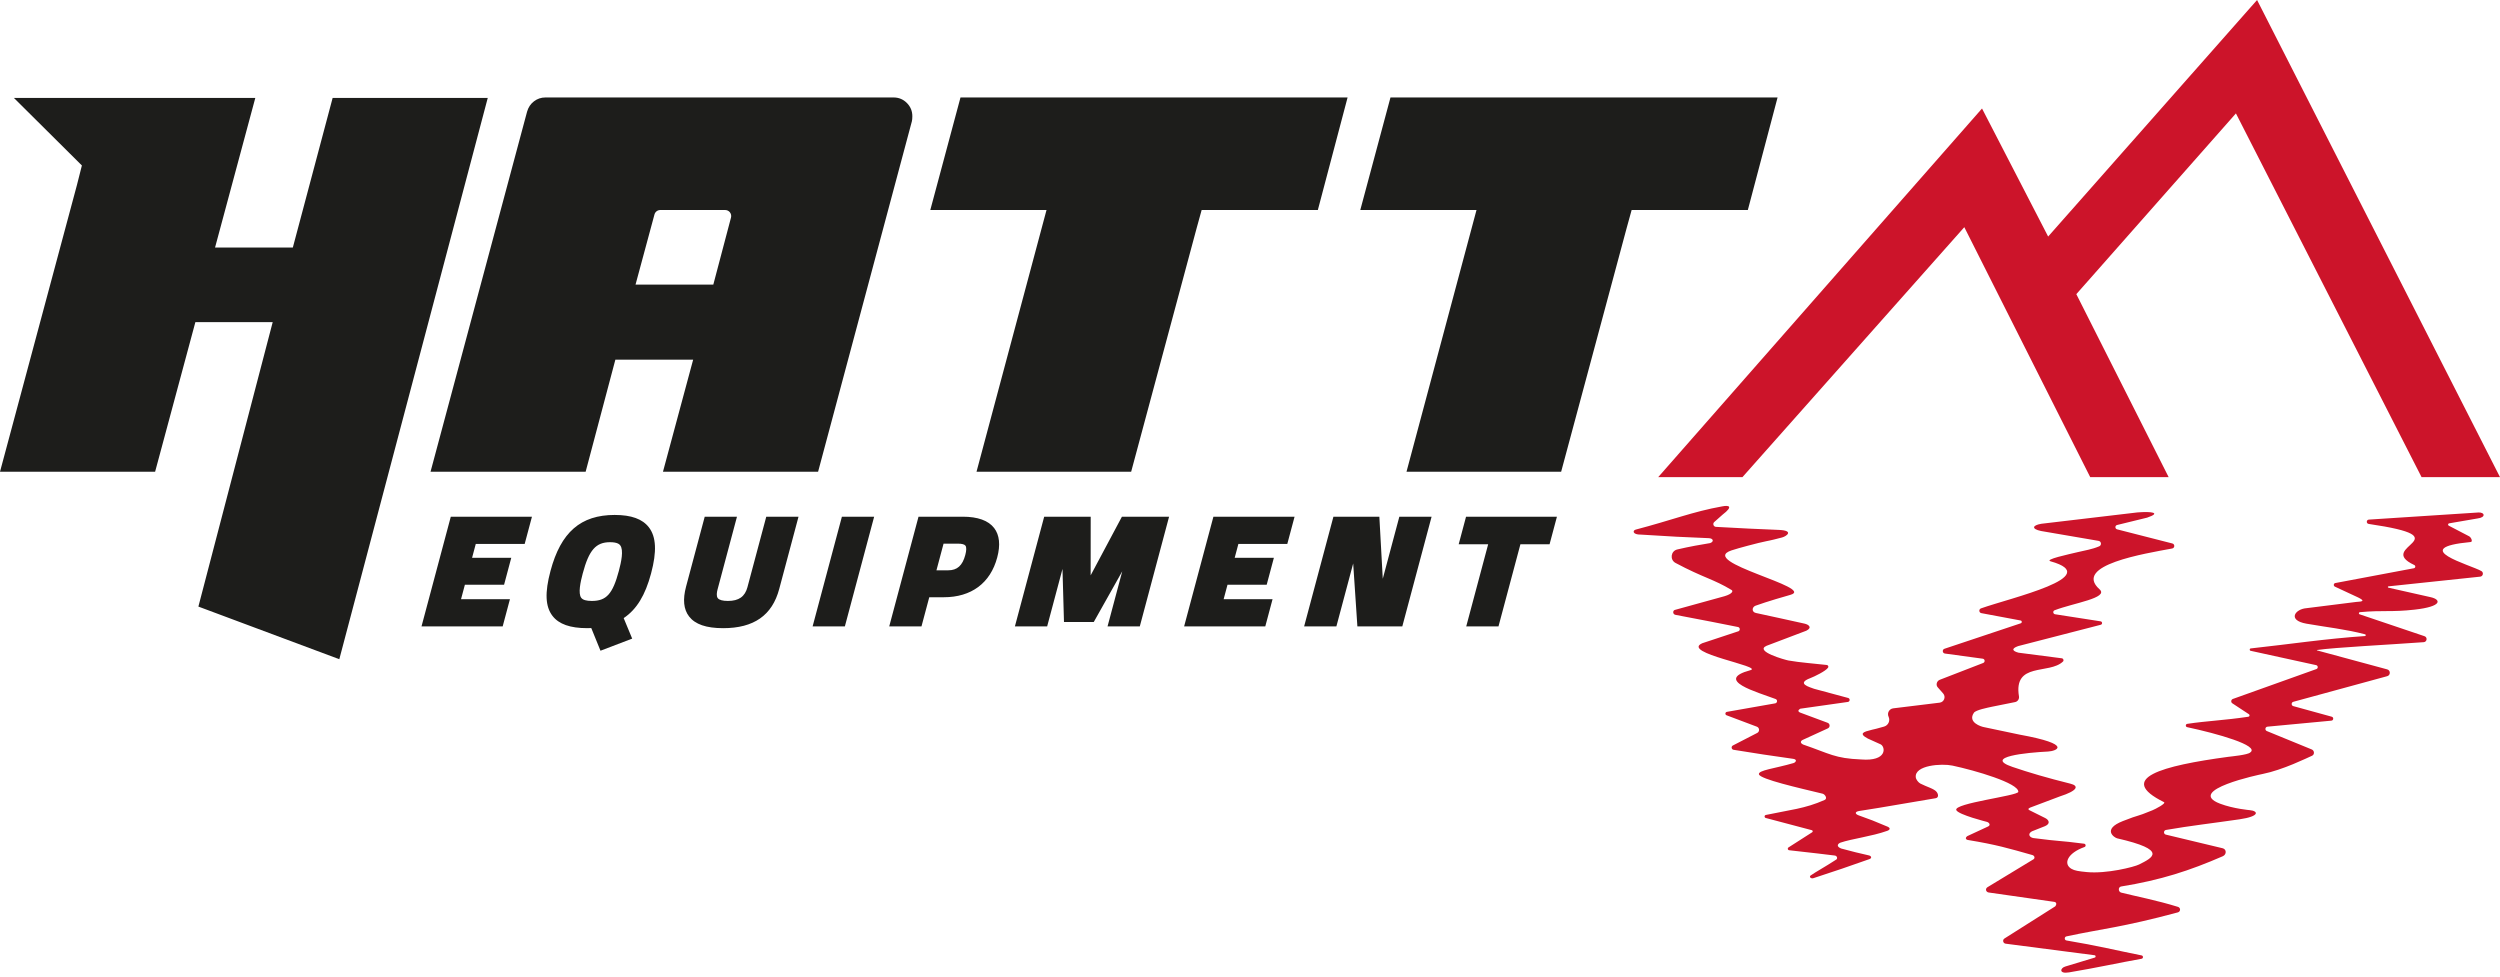
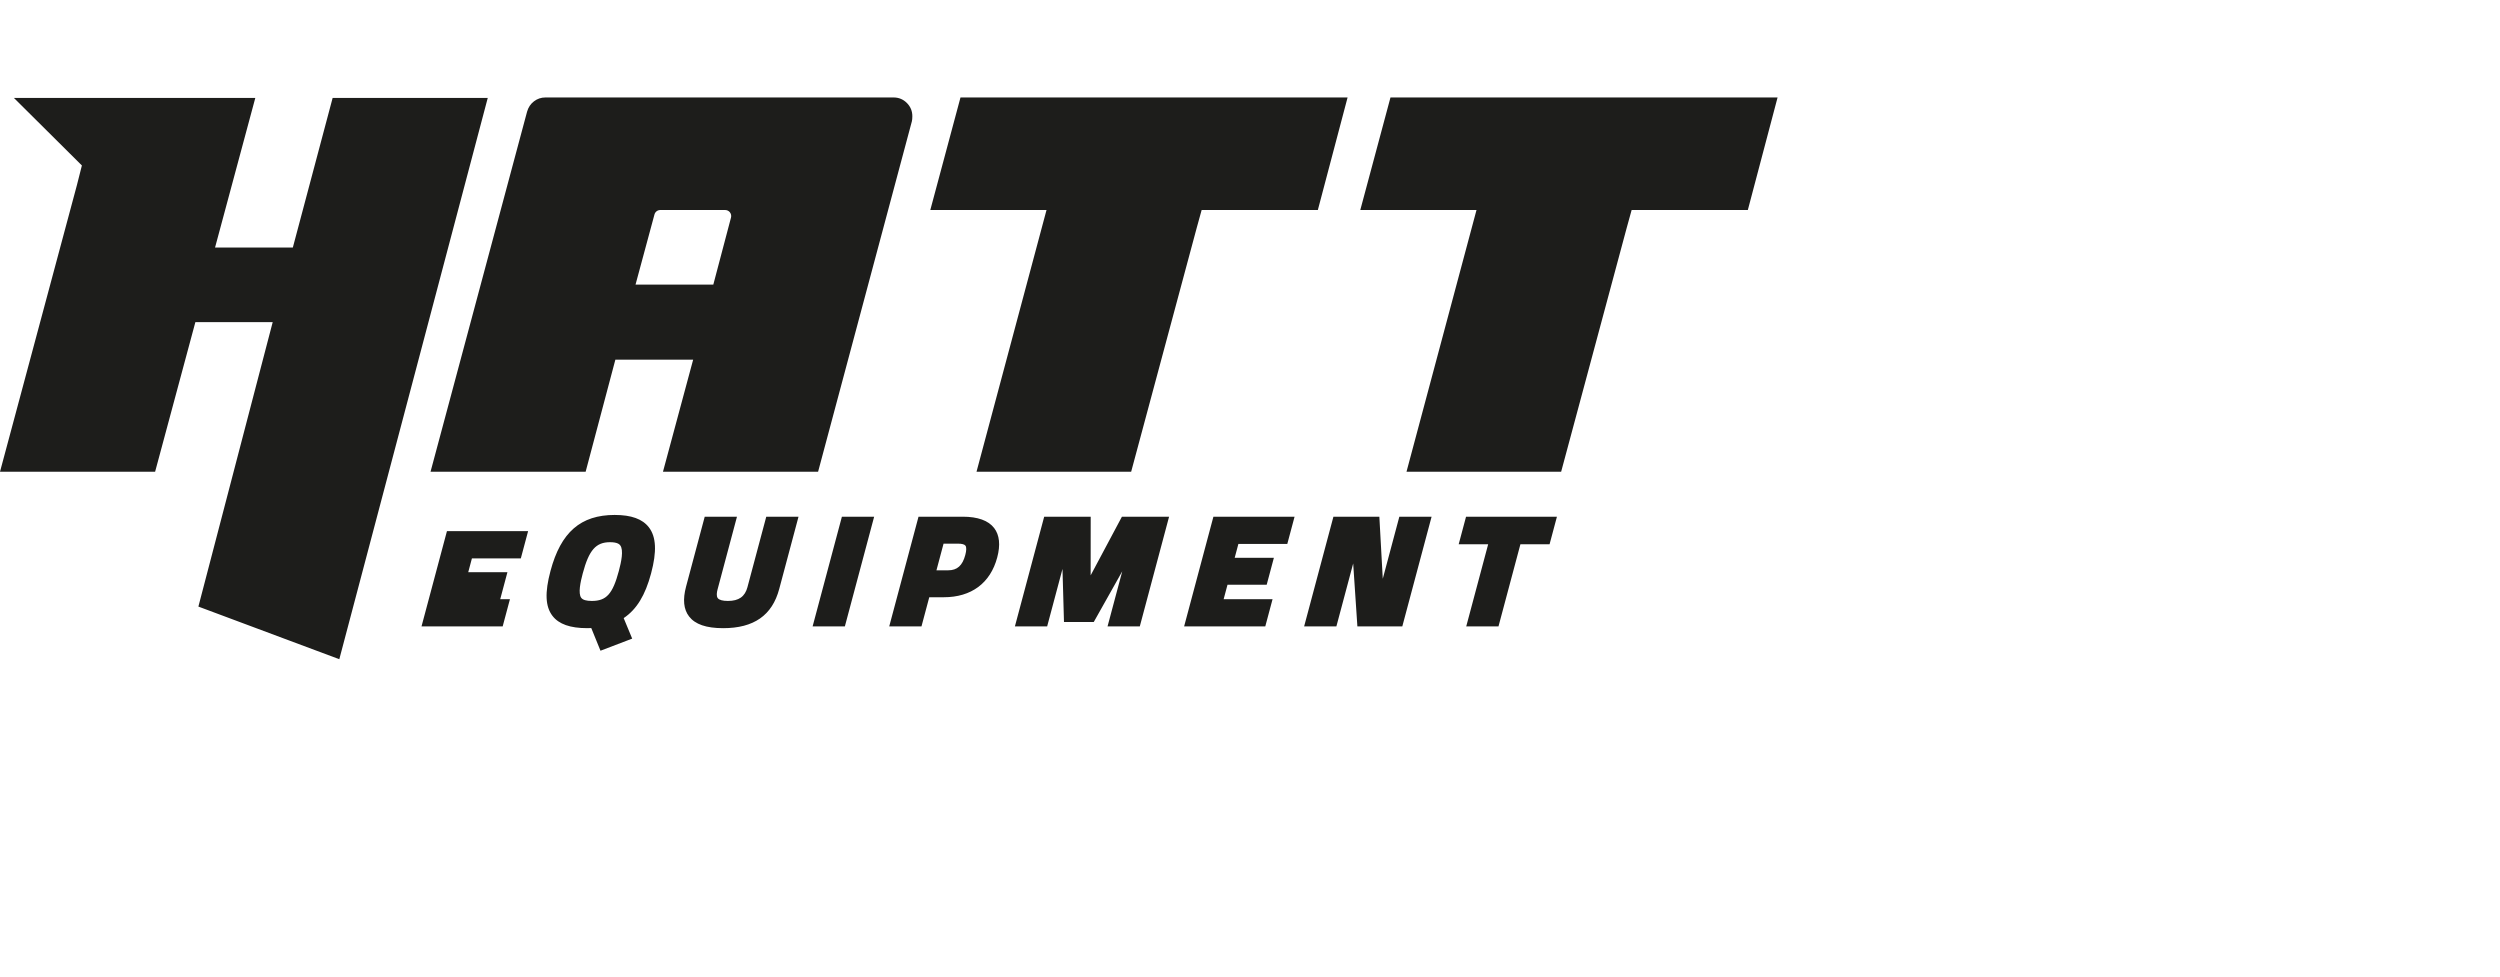
<svg xmlns="http://www.w3.org/2000/svg" version="1.1" viewBox="0 0 220 86">
  <defs>
    <style>
      .cls-1 {
        fill: #1d1d1b;
      }

      .cls-2 {
        fill: #cc142a;
      }
    </style>
  </defs>
  <g>
    <g id="Layer_1">
      <g>
-         <path class="cls-1" d="M54.102,45.315c-3.003,0-4.748,1.519-5.658,4.925-.511,1.914-.457,3.135.176,3.959.558.726,1.554,1.079,3.046,1.079.03,0,.193,0,.366-.009l.811,1.995,2.789-1.066-.748-1.805c1.144-.769,1.895-2.002,2.412-3.935.514-1.924.452-3.211-.193-4.051-.564-.734-1.546-1.091-3.001-1.091ZM54.459,50.241c-.54,2.025-1.096,2.642-2.377,2.642-.486,0-.791-.089-.93-.271-.296-.385-.067-1.414.13-2.154.548-2.053,1.155-2.746,2.405-2.746.679,0,.84.209.892.277.32.417.085,1.485-.12,2.252ZM122.362,8.577l-2.657,9.905h10.227l-6.16,23.031h13.609l5.758-21.421.444-1.61h10.226l2.617-9.905h-34.063ZM85.933,41.513h13.609l5.758-21.421.444-1.61h10.226l2.617-9.905h-34.064l-2.657,9.905h10.227l-6.16,23.031ZM121.684,50.93l-.301-5.46h-4.042l-2.577,9.653h2.838l1.478-5.537.37,5.537h3.953l2.577-9.653h-2.838l-1.458,5.46ZM71.992,41.513l8.254-30.842c.026-.107.04-.255.04-.443,0-.456-.161-.846-.483-1.168-.322-.322-.712-.483-1.168-.483h-30.641c-.376,0-.712.115-1.007.342-.296.228-.497.53-.604.906l-8.496,31.688h13.649l2.617-9.865h6.845l-2.657,9.865h13.65ZM55.927,25.044l1.666-6.171c.062-.231.272-.392.512-.392h5.71c.348,0,.602.329.513.666l-1.556,5.897h-6.845ZM29.272,8.617l-3.503,13.167h-6.845l3.543-13.167H1.223l5.983,5.945-.442,1.745L0,41.513h13.65l3.543-13.166h6.805l-6.54,25.032,12.401,4.631,13.063-49.392h-13.649ZM37.093,55.123h7.142l.64-2.396h-4.304l.339-1.271h3.449l.633-2.371h-3.449l.325-1.219h4.304l.64-2.396h-7.142l-2.577,9.653ZM95.977,50.632l.004-5.161h-4.093l-2.577,9.653h2.838l1.35-5.058.131,4.669h2.622l2.506-4.46-1.294,4.848h2.838l2.577-9.653h-4.15l-2.751,5.161ZM84.715,45.471h-3.886l-2.577,9.653h2.838l.685-2.566h1.273c2.432,0,4.104-1.243,4.707-3.5.294-1.102.203-1.974-.27-2.59-.508-.662-1.44-.998-2.769-.998ZM84.945,48.841c-.248.931-.712,1.346-1.504,1.346h-1.034l.626-2.346h1.259c.348,0,.578.06.666.175.099.129.095.423-.013.825ZM104.203,55.123h7.142l.64-2.396h-4.304l.339-1.271h3.449l.633-2.371h-3.449l.325-1.219h4.304l.64-2.396h-7.142l-2.577,9.653ZM128.365,47.893h2.594l-1.93,7.23h2.838l1.93-7.23h2.566l.647-2.423h-7.998l-.647,2.423ZM65.782,51.653c-.227.851-.761,1.23-1.73,1.23-.457,0-.764-.085-.888-.246-.137-.179-.086-.515-.019-.767l1.708-6.399h-2.838l-1.64,6.143c-.305,1.144-.219,2.005.263,2.633.534.695,1.514,1.032,2.998,1.032,2.702,0,4.316-1.128,4.935-3.448l1.698-6.36h-2.838l-1.651,6.182ZM71.51,55.123h2.838l2.577-9.653h-2.838l-2.577,9.653Z" />
-         <path class="cls-2" d="M172.859,19.992l11.079,21.995h6.902l-8.124-16.101,14.045-15.907,16.336,32.008h6.902L198.622,0l-18.385,20.816-5.819-11.268-28.495,32.439h7.413s19.523-21.995,19.523-21.995ZM218.059,45.101c-3.119.203-6.237.406-9.601.624-.229.015-.243.347-.016.38,8.477,1.244.475,1.96,4.015,3.617.133.062.112.257-.033.284l-6.916,1.302c-.16.03-.184.249-.037.317.961.447,1.498.697,2.036.947.626.307.441.367-.178.401l-4.36.547c-.995.072-1.711,1.062,0,1.364,1.772.313,3.42.479,5.161.935.083.022.075.149-.011.154-3.453.232-6.701.725-10.051,1.088-.12.013-.129.184-.011.21l5.764,1.262c.176.039.192.284.022.345-2.365.846-4.688,1.677-7.349,2.629-.167.06-.197.286-.049.384l1.465.964c.091.06.057.202-.051.218-2.115.317-3.658.367-5.38.626-.162.024-.172.257-.011.291,2.649.565,6.407,1.626,5.556,2.224-.205.218-1.705.356-1.928.386-5.836.788-9.913,1.887-5.666,3.987.217.107-.741.605-1.006.714-1.633.673-.966.304-2.614.954-1.862.734-.735,1.465-.499,1.519,4.518,1.032,3.118,1.704,1.934,2.299-.444.223-2.863.836-4.602.67-.715-.068-1.078-.124-1.354-.285-.735-.426-.385-1.373,1.147-1.92.149-.053.124-.271-.033-.292-2.328-.302-1.957-.171-4.454-.495-.329-.043-.564-.358-.14-.594l1.156-.458c.512-.221.328-.555.018-.709l-1.382-.687c-.109-.054-.169-.132.042-.23l2.619-.987c1.596-.512,1.698-.932.939-1.121-2.066-.516-3.605-.966-5.105-1.477-2.592-.883,1.262-1.262,3.133-1.353.696-.034,2.319-.611-2.509-1.489l-3.108-.654c-.26-.04-1.491-.421-.906-1.271.169-.245,1.217-.446,1.576-.526l2.049-.412c.225-.045.376-.27.339-.497-.503-3.054,2.663-1.908,3.873-3.071.1-.096.035-.267-.102-.285-1.289-.167-2.55-.33-3.81-.493-.508-.135-.689-.346-.036-.58,2.249-.581,4.495-1.16,7.273-1.877.162-.042.149-.277-.017-.303-1.491-.232-2.674-.416-4.006-.623-.184-.029-.216-.284-.042-.351,1.67-.642,4.81-1.082,3.956-1.846-2.377-2.128,3.986-3.139,6.394-3.59.239-.045.249-.382.014-.442-1.506-.385-3.06-.783-4.861-1.243-.191-.049-.202-.318-.014-.379l2.657-.651c1.286-.437.393-.559-.858-.459-2.82.333-5.64.667-8.46,1-.801.138-.876.456-.017.636,1.688.289,3.375.578,5.063.868.245.042.284.381.055.478-.653.276-1.268.361-1.881.51-.826.2-2.974.65-2.399.811,4.781,1.34-3.493,3.206-6.125,4.141-.21.075-.187.378.032.419l3.458.647c.128.024.138.204.015.245-2.391.798-4.451,1.486-6.719,2.243-.218.073-.187.39.041.421,1.233.168,2.365.322,3.327.453.2.027.228.303.04.376-1.399.541-2.547.986-3.819,1.479-.277.107-.362.458-.186.657l.482.548c.26.296.082.762-.309.809-1.424.174-2.722.333-4.085.499-.352.043-.56.418-.409.739.165.349-.026.762-.397.867-1.361.385-.437.098-1.574.419-.6.202-.192.45.152.638l1.134.512c.42.239.572,1.505-1.726,1.324-2.328-.092-2.764-.51-5.097-1.309-.274-.127-.259-.293-.075-.4.683-.313,1.35-.618,2.239-1.026.215-.098.203-.409-.018-.491-.94-.35-1.691-.629-2.442-.909-.22-.112-.129-.232.036-.332,1.296-.184,2.582-.367,4.188-.595.192-.027.211-.299.023-.35l-2.994-.806c-.377-.146-1.623-.461-.324-.944.32-.119,1.376-.626,1.555-.924.056-.093-.005-.216-.113-.228-1.204-.141-2.317-.207-3.383-.396-.267-.047-3.013-.808-1.925-1.291l3.504-1.329c.544-.272.219-.538-.152-.622-1.523-.344-2.91-.637-4.291-.94-.39-.088-.343-.525-.027-.639,1.027-.372,2.675-.845,3.072-.956,2.287-.64-8.227-2.893-5.188-3.911.668-.224,2.277-.631,2.363-.651,1.336-.311.709-.127,2.087-.486.404-.105,1.077-.61-.273-.665-1.961-.08-3.204-.135-5.543-.268-.218-.012-.314-.282-.151-.426l.735-.651c.972-.745.555-.847-.058-.722-2.518.447-4.454,1.219-7.585,2.038-.299.078-.289.453.447.441,2.133.144,4.259.252,5.964.313.43.011.487.313.135.434-.712.113-1.87.318-2.895.561-.571.135-.67.908-.153,1.185,2.451,1.311,3.344,1.417,4.941,2.386.142.086.07.332-.62.54l-4.335,1.197c-.251.034-.251.396.007.445,1.442.274,5.044.962,5.511,1.072.176.042.207.279.049.367l-3.198,1.059c-1.925.849,5.438,2.047,4.233,2.373-3.233.873.599,1.926,2.22,2.536.19.071.162.348-.038.383-1.497.263-2.729.48-4.249.748-.156.028-.178.244-.029.3l2.667,1.004c.244.092.264.43.032.55l-2.142,1.104c-.173.089-.131.349.061.38,2.383.389,2.864.452,5.246.795.394.057.225.315.028.373-1.63.479-3.14.628-3.04.993.116.425,3.478,1.189,5.596,1.7.216.052.466.428.18.555-1.734.771-3.075.872-5.173,1.319-.14.03-.144.228-.005.265,1.512.4,2.637.698,4.06,1.075.083.022.101.135.028.181-.891.57-1.428.914-2.09,1.338-.107.068-.064.232.062.245,1.944.205,3.166.371,4.019.466.193.021.271.26.127.354-.977.637-1.847,1.11-2.257,1.402-.149.108.006.305.243.236,2.283-.751,2.747-.905,4.924-1.675.252-.085.18-.28-.037-.329-1.096-.247-1.223-.286-2.444-.607-.467-.185-.291-.429-.058-.517,1.015-.345,2.726-.544,4.114-1.037.323-.115.225-.286.055-.357-1.328-.563-1.427-.594-2.593-1.015-.324-.129-.303-.31.058-.373,2.555-.393,4.145-.701,6.732-1.124.277-.045.267-.327.099-.552-.212-.287-.898-.458-1.434-.739-.176-.092-.381-.351-.404-.548-.127-1.078,2.283-1.234,3.223-1.034,2.006.426,5.841,1.545,5.799,2.31-.019.349-5.719,1.002-5.458,1.606.176.407,2.706,1.04,2.706,1.04.203.061.351.299.072.411l-1.806.838c-.221.161-.126.313.049.341,2.513.415,3.571.729,5.677,1.327.179.051.253.254.104.367l-4.072,2.47c-.215.164-.102.426.123.458,2,.286,3.83.547,5.769.824.197.028.232.208.086.394l-4.469,2.83c-.196.124-.128.427.103.456,2.634.342,5.232.68,7.83,1.017.113.015.123.173.015.206-.975.295-1.606.487-2.582.782-.468.126-.602.673.306.523,2.464-.41,4.383-.845,6.391-1.2.165-.029.169-.263.005-.296-2.204-.438-3.909-.863-6.613-1.315-.196-.033-.197-.317-.003-.359,3.104-.669,4.888-.788,9.805-2.112.255-.069.263-.408.011-.486-1.892-.584-3.67-.922-4.99-1.253-.277-.069-.29-.495-.008-.541,3.494-.564,6.039-1.398,8.945-2.663.341-.148.343-.615-.018-.702l-4.997-1.199c-.221-.053-.209-.372.015-.411,2.154-.373,4.037-.582,6.465-.935,1.856-.27,1.637-.743.913-.806,0,0-1.44-.12-2.622-.571-3.103-1.184,3.52-2.568,3.738-2.611,1.788-.356,3.904-1.408,4.359-1.607.237-.104.214-.455-.026-.553-1.213-.497-2.581-1.057-3.953-1.619-.194-.08-.152-.366.057-.386l5.624-.529c.196-.018.221-.296.03-.348l-3.382-.931c-.193-.053-.191-.328.003-.381,3.011-.821,5.587-1.524,8.261-2.254.305-.083.304-.516-.001-.599-2.151-.582-4.148-1.122-6.185-1.673.002-.017.001-.013.003-.031,1.673-.236,6.265-.46,9.397-.69.294-.022.346-.432.067-.526-1.904-.643-3.808-1.285-5.712-1.928-.098-.033-.078-.177.025-.186,2.063-.189,2.752.01,4.811-.222,2.466-.277,2.341-.887,1.429-1.095l-3.732-.84c-.064-.014-.059-.108.007-.115,2.691-.284,5.382-.569,8.073-.853.254-.027.328-.364.107-.492-.967-.559-6.538-2.028-.941-2.557.205-.019.046-.408-.143-.506l-1.792-.934c-.092-.048-.07-.185.032-.202,1.088-.187,1.788-.308,2.489-.428.783-.09.664-.574.049-.529Z" />
+         <path class="cls-1" d="M54.102,45.315c-3.003,0-4.748,1.519-5.658,4.925-.511,1.914-.457,3.135.176,3.959.558.726,1.554,1.079,3.046,1.079.03,0,.193,0,.366-.009l.811,1.995,2.789-1.066-.748-1.805c1.144-.769,1.895-2.002,2.412-3.935.514-1.924.452-3.211-.193-4.051-.564-.734-1.546-1.091-3.001-1.091ZM54.459,50.241c-.54,2.025-1.096,2.642-2.377,2.642-.486,0-.791-.089-.93-.271-.296-.385-.067-1.414.13-2.154.548-2.053,1.155-2.746,2.405-2.746.679,0,.84.209.892.277.32.417.085,1.485-.12,2.252ZM122.362,8.577l-2.657,9.905h10.227l-6.16,23.031h13.609l5.758-21.421.444-1.61h10.226l2.617-9.905h-34.063ZM85.933,41.513h13.609l5.758-21.421.444-1.61h10.226l2.617-9.905h-34.064l-2.657,9.905h10.227l-6.16,23.031ZM121.684,50.93l-.301-5.46h-4.042l-2.577,9.653h2.838l1.478-5.537.37,5.537h3.953l2.577-9.653h-2.838l-1.458,5.46ZM71.992,41.513l8.254-30.842c.026-.107.04-.255.04-.443,0-.456-.161-.846-.483-1.168-.322-.322-.712-.483-1.168-.483h-30.641c-.376,0-.712.115-1.007.342-.296.228-.497.53-.604.906l-8.496,31.688h13.649l2.617-9.865h6.845l-2.657,9.865h13.65ZM55.927,25.044l1.666-6.171c.062-.231.272-.392.512-.392h5.71c.348,0,.602.329.513.666l-1.556,5.897h-6.845ZM29.272,8.617l-3.503,13.167h-6.845l3.543-13.167H1.223l5.983,5.945-.442,1.745L0,41.513h13.65l3.543-13.166h6.805l-6.54,25.032,12.401,4.631,13.063-49.392h-13.649ZM37.093,55.123h7.142l.64-2.396h-4.304h3.449l.633-2.371h-3.449l.325-1.219h4.304l.64-2.396h-7.142l-2.577,9.653ZM95.977,50.632l.004-5.161h-4.093l-2.577,9.653h2.838l1.35-5.058.131,4.669h2.622l2.506-4.46-1.294,4.848h2.838l2.577-9.653h-4.15l-2.751,5.161ZM84.715,45.471h-3.886l-2.577,9.653h2.838l.685-2.566h1.273c2.432,0,4.104-1.243,4.707-3.5.294-1.102.203-1.974-.27-2.59-.508-.662-1.44-.998-2.769-.998ZM84.945,48.841c-.248.931-.712,1.346-1.504,1.346h-1.034l.626-2.346h1.259c.348,0,.578.06.666.175.099.129.095.423-.013.825ZM104.203,55.123h7.142l.64-2.396h-4.304l.339-1.271h3.449l.633-2.371h-3.449l.325-1.219h4.304l.64-2.396h-7.142l-2.577,9.653ZM128.365,47.893h2.594l-1.93,7.23h2.838l1.93-7.23h2.566l.647-2.423h-7.998l-.647,2.423ZM65.782,51.653c-.227.851-.761,1.23-1.73,1.23-.457,0-.764-.085-.888-.246-.137-.179-.086-.515-.019-.767l1.708-6.399h-2.838l-1.64,6.143c-.305,1.144-.219,2.005.263,2.633.534.695,1.514,1.032,2.998,1.032,2.702,0,4.316-1.128,4.935-3.448l1.698-6.36h-2.838l-1.651,6.182ZM71.51,55.123h2.838l2.577-9.653h-2.838l-2.577,9.653Z" />
      </g>
    </g>
  </g>
</svg>